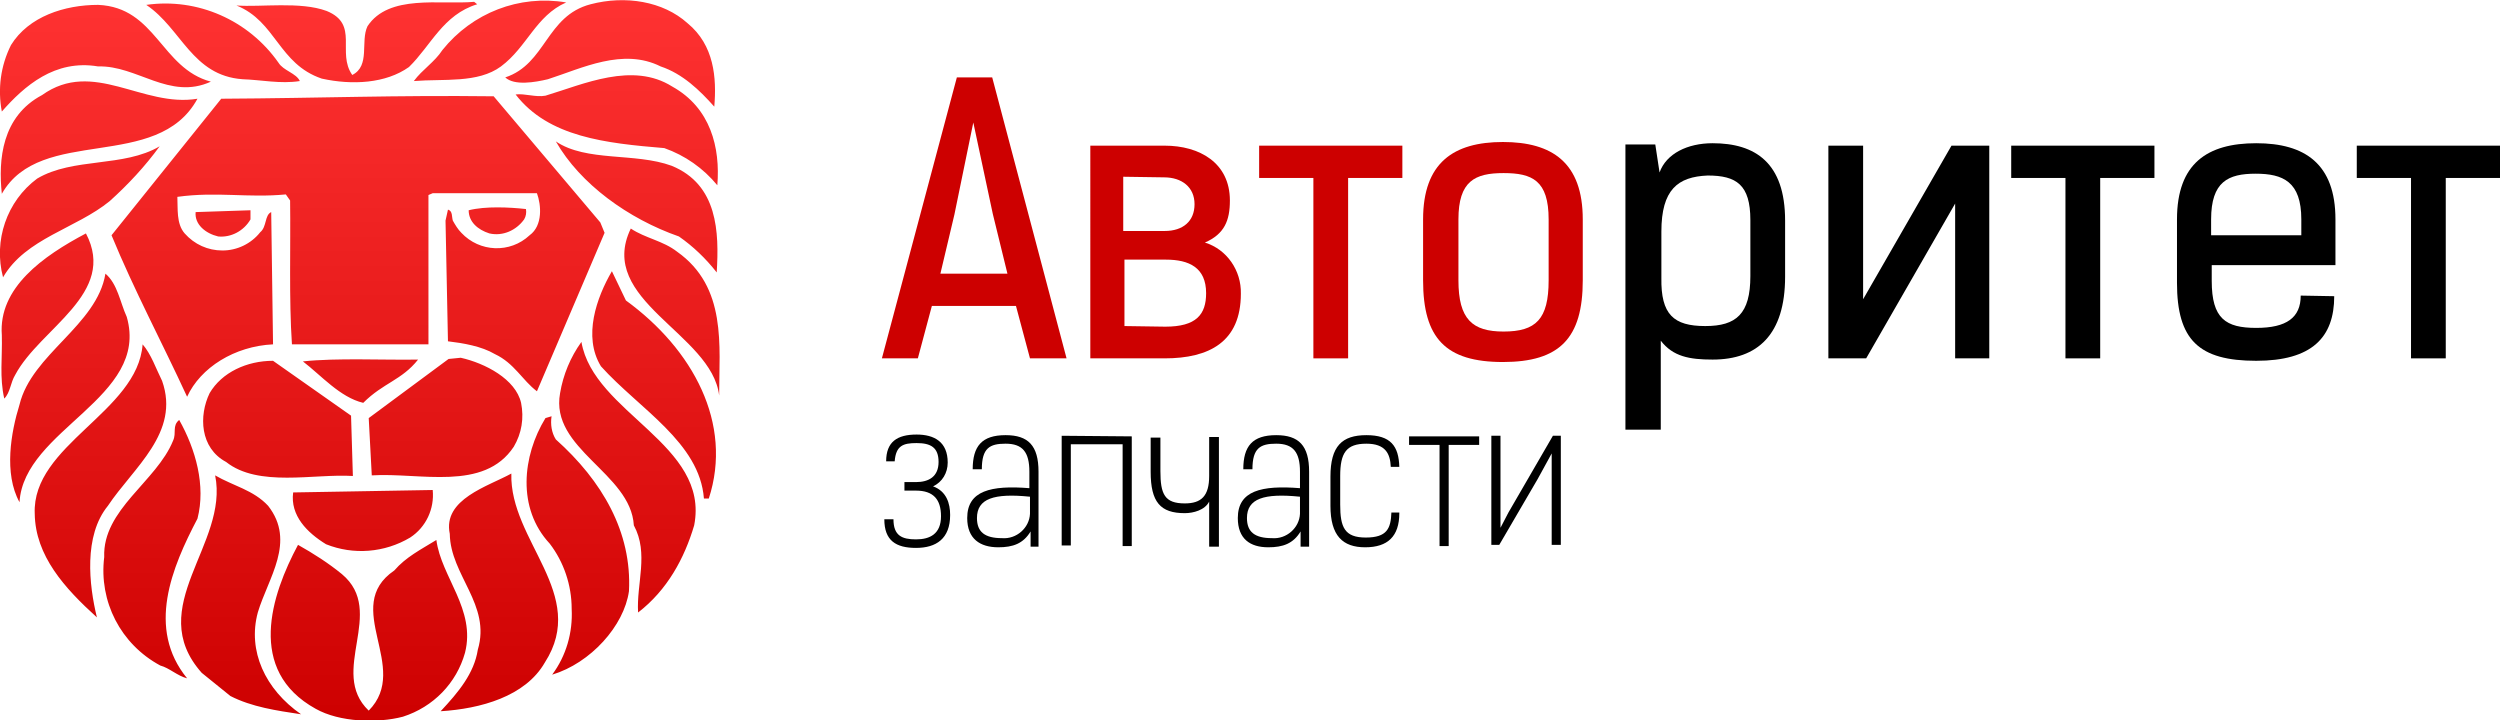
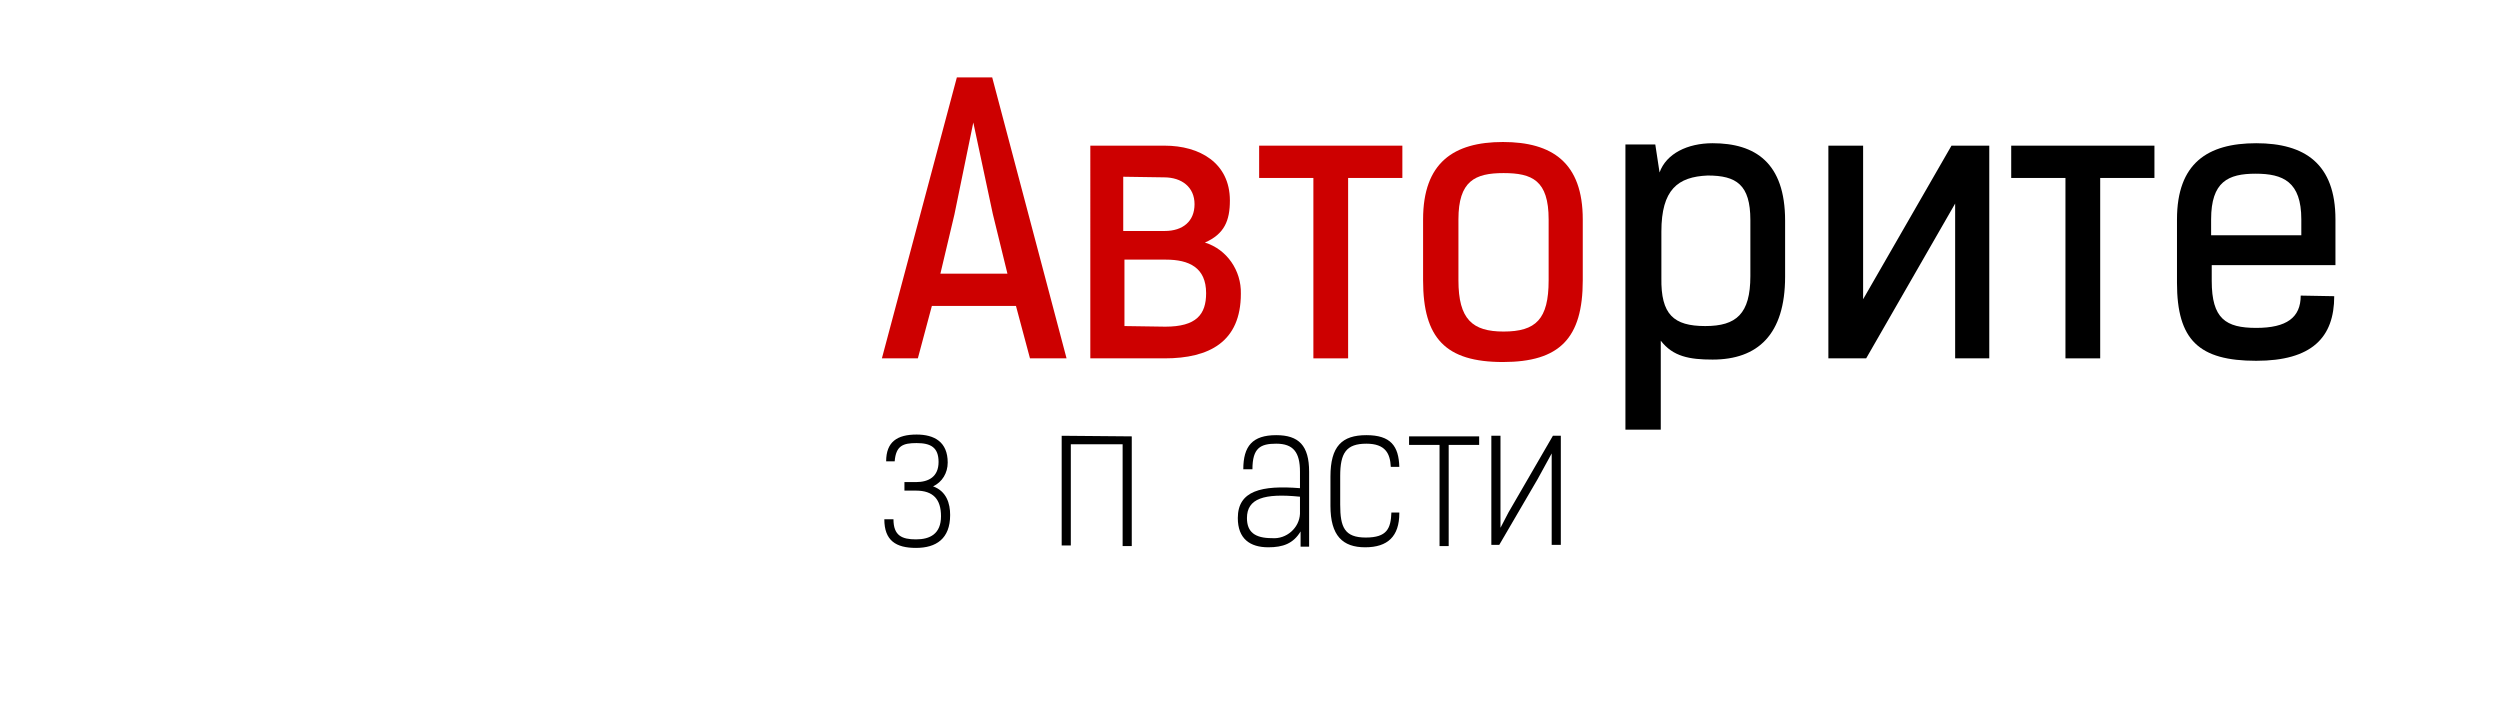
<svg xmlns="http://www.w3.org/2000/svg" version="1.1" id="Слой_1" x="0px" y="0px" viewBox="0 0 410.2 118.2" style="enable-background:new 0 0 410.2 118.2;" xml:space="preserve">
  <style type="text/css">
	.st0{fill:url(#SVGID_1_);}
	.st1{fill:#CD0000;}
</style>
  <title>3Ресурс 1</title>
  <g>
    <g id="Слой_1-2">
      <linearGradient id="SVGID_1_" gradientUnits="userSpaceOnUse" x1="-265.932" y1="-217.429" x2="-265.352" y2="-217.429" gradientTransform="matrix(0 207.39 -210.3 0 -45666.215 55150.641)">
        <stop offset="0" style="stop-color:#FF3232" />
        <stop offset="1" style="stop-color:#CD0000" />
      </linearGradient>
-       <path class="st0" d="M118,64.9c0-8.2,1.3-17.8-6.9-23.6c-2.3-1.8-5.2-2.2-7.6-3.8C97.8,49.3,116.8,54.7,118,64.9 M115.5,81.8h0.8    c4-12.3-2.6-24.5-13.6-32.5l-2.3-4.8c-2.5,4.3-4.8,10.7-1.8,15.6C104.9,67.1,114.8,72.6,115.5,81.8 M104,86.2    c2.5,4.6,0.4,9.6,0.7,14.3c4.8-3.7,7.6-8.9,9.2-14.3c2.6-13.3-16.5-18.4-18.5-30.1c-1.8,2.5-3,5.4-3.5,8.4    C90.2,73.7,103.5,77.6,104,86.2 M111.4,38.8c2.3,1.6,4.4,3.6,6.2,5.9c0.4-6.6,0.2-14.4-7.4-17.5c-6-2.2-14-0.6-19-4    C95.2,30.2,103.1,35.9,111.4,38.8 M93.8,99.9c0.2,3.9-0.9,7.7-3.2,10.8c6.3-1.9,11.8-8,12.6-13.7c0.5-9.7-4.4-18.1-12-24.9    c-0.7-1.1-0.9-2.5-0.7-3.8l-1,0.3c-3.8,6.2-4.7,14.8,0.7,20.6C92.5,92.2,93.8,96,93.8,99.9 M109,24.3c3.4,1.2,6.4,3.3,8.7,6.1    c0.5-6.2-1.1-12.7-7.4-16.2c-6.5-4.1-14.5-0.4-20.8,1.5c-1.6,0.3-3.4-0.4-4.9-0.2C90,22.5,99.4,23.5,109,24.3 M89.9,13    c5.6-1.8,12.3-5.2,18.5-2.1c3.6,1.2,6.4,3.9,8.8,6.6c0.4-4.7,0-10.1-4.4-13.7c-4-3.6-10.2-4.6-15.9-3.1c-7.3,1.9-7.3,9.8-14,12    C84.4,14.1,87.8,13.5,89.9,13 M80.3,38.3c2.2,0.5,4.4-0.5,5.7-2.3c0.3-0.5,0.4-1.1,0.3-1.7c-2.7-0.3-6.6-0.5-9.4,0.2    C76.9,36.4,78.4,37.7,80.3,38.3 M72.3,116.7c6.5-0.4,13.9-2.4,17.1-8c7.2-11.2-5.8-19.9-5.5-31c-3.8,2.1-11.3,4.2-10.1,9.9    c0.1,6.8,6.8,11.6,4.6,19C77.8,110.5,75.2,113.6,72.3,116.7 M67.9,13.3c4.9-0.4,10.5,0.4,14.3-2.4c4.3-3.2,5.7-8.3,10.7-10.5    c-7.7-1.3-15.4,1.7-20.3,7.8C71.3,10.2,69.3,11.4,67.9,13.3 M61,78c7.9-0.5,18.4,2.7,23.3-4.7c1.3-2.2,1.7-4.7,1.2-7.2    c-0.9-3.9-5.9-6.5-9.9-7.4l-2,0.2l-13.1,9.7L61,78 M59.6,66.1c3.3-3.3,6.3-3.7,9-7.1c-5.7,0.1-13.3-0.3-18.9,0.3    C52.7,61.6,55.8,65.2,59.6,66.1 M53.5,89.3c4.5,1.8,9.6,1.4,13.8-1.1c2.6-1.7,4-4.7,3.7-7.8l-22.9,0.4    C47.6,84.6,50.4,87.4,53.5,89.3 M51.8,116.3c3.9,2.2,10.1,2.4,14.3,1.3c5-1.6,8.8-5.5,10.2-10.5c1.8-7.1-3.9-12.4-4.7-18.5    c-2.6,1.6-5,2.8-6.9,5c-8.8,6,2.8,15.9-4.2,23c-6.7-6.4,3-16.2-4.4-22.4c-2.2-1.8-4.7-3.4-7.2-4.8C44.5,97.6,40.4,110,51.8,116.3     M52.8,12.9c5,1.1,10.5,0.8,14.3-1.9c3.6-3.5,5.6-8.6,11.2-10.3l-0.5-0.4c-5.6,0.5-14-1.3-17.5,4c-1.2,2.5,0.5,6.5-2.5,8    c-2.6-3.7,1.2-8.3-4.2-10.5c-4.3-1.6-10.8-0.6-14.8-0.9C45.3,3.5,45.7,10.5,52.8,12.9 M37.1,75.8c5.3,4.2,14.4,1.9,20.8,2.3    l-0.3-9.9l-12.8-9c-4.3,0-8.4,1.9-10.4,5.3C32.6,68.2,32.8,73.5,37.1,75.8 M35.8,38.8c2.1,0.2,4.2-0.9,5.3-2.8v-1.5l-9,0.3    C31.9,36.8,33.7,38.3,35.8,38.8 M37.8,114.2c3.5,1.8,7.6,2.4,11.6,3c-5.9-4.1-8.8-10.4-7.1-16.7C44,94.8,48.6,88.9,44,83    c-2.4-2.6-5.8-3.3-8.7-5c2.3,11.3-11.8,21.6-2.2,32.4L37.8,114.2 M39.8,13c3.1,0.1,6.2,0.8,9.4,0.3c-0.6-1.3-2.7-1.7-3.5-3    C40.8,3.3,32.4-0.4,24,0.8C29.8,4.7,31.5,12.4,39.8,13 M30.7,65.1c2.2-4.8,7.8-8.3,14.1-8.6l-0.3-21.7c-1.1,0.5-0.7,2.4-1.8,3.3    c-1.5,1.9-3.8,3-6.2,3c-2.4,0-4.6-1-6.2-2.8c-1.4-1.6-1.1-4.1-1.2-6c6.5-0.9,11.5,0.2,17.8-0.4l0.7,1c0.1,7.6-0.2,16.2,0.3,23.6    h22.4V32l0.7-0.3h17.1c0.7,1.9,1,5.3-1.2,6.9c-3.2,3-8.2,2.8-11.2-0.4c-0.6-0.6-1-1.3-1.4-2c-0.2-0.6,0-1.6-0.8-1.8l-0.4,1.8    l0.4,19.8c2.5,0.3,5.5,0.8,7.7,2.1c3.2,1.5,4.5,4.3,6.9,6.1l11.1-26l-0.7-1.7L81,15.8c-16.3-0.2-27.9,0.3-44.7,0.4l-18,22.4    C22,47.6,26.6,56.2,30.7,65.1 M26.3,109.2c1.5,0.4,2.8,1.7,4.4,2.1c-6.7-8.2-2.5-18.2,1.7-26.2c1.4-5.4-0.3-11.4-3-16.2    c-1.2,1-0.4,2.1-1,3.4C25.7,79,16.8,83.6,17.1,91.4C16.2,98.7,19.8,105.7,26.3,109.2 M15.9,101.3c-1.3-5.3-2.2-13.4,1.8-18.3    c4.2-6.3,11.9-12,8.9-20.5c-1-2-1.8-4.4-3.2-6C22.6,67.6,5.2,73,5.7,84.3C5.8,91.2,10.6,96.5,15.9,101.3 M3.2,82.4    C3.9,70.4,24.6,65.3,20.8,52c-1.1-2.4-1.5-5.4-3.5-7.1C15.9,53.4,5.2,58.1,3.2,66.4C1.8,70.9,0.6,77.7,3.2,82.4 M0.7,65.4    c1-1,1-2.6,1.8-3.9c4.1-7.7,16.8-13.3,11.6-23.2C7.1,42-0.3,47.2,0.3,55C0.4,58.7-0.1,61.9,0.7,65.4 M0.5,45.5    c3.7-6.4,12-8,17.5-12.5c3-2.7,5.8-5.7,8.2-9c-5.9,3.5-14.2,1.8-20.1,5.3C1.1,33-1.1,39.5,0.5,45.5 M0.3,31.8    c6.4-11.3,25.5-3.5,32.1-15.6c-9,1.5-17.1-6.6-25.5-0.6C0.3,19.1-0.3,26.2,0.3,31.8 M0.3,18.3C4,14.1,9,9.7,16.1,10.9    c6.4-0.2,11.7,5.6,18.5,2.5c-8.2-2.2-9-12.2-18.5-12.6c-5.5,0-11.4,1.9-14.3,6.6C0.1,10.8-0.4,14.6,0.3,18.3" />
      <path class="st1" d="M169,58.8l-2.3-8.6h-13.8l-2.3,8.6h-5.9l12.3-46.1h5.8l12.2,46.1L169,58.8z M159.7,20.1l-3.1,15.1l-2.3,9.7    h11l-2.4-9.8L159.7,20.1z" />
      <path class="st1" d="M178.8,23.9h12.3c5.7,0,10.7,2.8,10.7,9c0,3.3-0.9,5.5-4.1,6.9c3.6,1.1,6,4.6,5.9,8.4    c0,7.9-5.2,10.6-12.5,10.6h-12.2V23.9z M184.3,29v8.9h6.8c3,0,4.9-1.6,4.9-4.4s-2.1-4.4-5-4.4L184.3,29z M191.2,53.6    c5.1,0,6.7-2,6.7-5.5c0-4.2-2.8-5.5-6.6-5.5h-6.8v10.9L191.2,53.6z" />
      <path class="st1" d="M230.1,23.9v5.3h-8.9v29.6h-5.7V29.2h-8.9v-5.3H230.1z" />
      <path class="st1" d="M233.5,46V36c0-9.3,5-12.7,13.1-12.7s13.1,3.4,13.1,12.7v10c0,9.5-3.8,13.4-13.1,13.4    C237.2,59.4,233.5,55.5,233.5,46z M254.1,46V36c0-6.4-2.7-7.6-7.4-7.6s-7.4,1.3-7.4,7.6v10c0,6.4,2.3,8.4,7.4,8.4    C252,54.4,254.1,52.4,254.1,46z" />
      <path d="M266.8,23.7h4.8l0.7,4.6c1.1-3.1,4.6-4.8,8.7-4.8c7,0,11.9,3.2,11.9,12.7v9.2c0,9.5-4.5,13.6-11.9,13.6    c-3.8,0-6.5-0.5-8.5-3.1v14.6h-5.8V23.7z M279.8,53.5c5.1,0,7.4-2,7.4-8.2v-9.2c0-5.8-2.3-7.3-7-7.3c-4.9,0.2-7.6,2.3-7.6,9.2v7.6    C272.5,51.6,274.6,53.5,279.8,53.5L279.8,53.5z" />
      <path d="M320.2,23.9h6.2v34.9h-5.6V33.4l-14.6,25.4H300V23.9h5.7v25.2L320.2,23.9z" />
      <path d="M353.5,23.9v5.3h-8.9v29.6h-5.7V29.2H330v-5.3H353.5z" />
      <path d="M383,48.6c0,6.8-3.7,10.6-12.8,10.6c-9.4,0-13-3.4-13-12.8V36c0-9.2,5-12.5,13-12.5s13,3.4,13,12.5v7.5h-20.3v2.6    c0,6.2,2.3,7.7,7.3,7.7s7.3-1.7,7.3-5.3L383,48.6z M362.8,38.6h14.8V36c0-6.2-3-7.5-7.5-7.5s-7.3,1.3-7.3,7.5V38.6z" />
-       <path d="M410.2,23.9v5.3h-8.9v29.6h-5.7V29.2h-8.9v-5.3H410.2z" />
      <path d="M150.4,72.7c-2.2,0-3.4,0.4-3.6,3h-1.4c0-3.2,1.8-4.4,5-4.4c2.9,0,5.1,1.2,5.1,4.6c0,1.7-0.9,3.2-2.4,3.9    c2.2,0.8,2.8,2.8,2.8,4.7c0,3.9-2.3,5.4-5.6,5.4s-5.2-1.2-5.2-4.7h1.5c0,2.7,1.4,3.3,3.7,3.3s4.1-0.9,4.1-3.8    c0-2.8-1.3-4.2-4.1-4.2h-1.9v-1.4h1.9c2.1,0,3.7-0.9,3.7-3.3S152.7,72.7,150.4,72.7z" />
-       <path d="M169.1,89.6v-2.4c-1.2,2-2.9,2.6-5.3,2.6c-3,0-5.1-1.4-5.1-4.8c0-4.5,3.9-5.4,10.2-4.9v-2.7c0-3.2-1.1-4.6-3.9-4.6    c-2.6,0-3.9,0.7-3.9,4.2h-1.5c0-3.8,1.5-5.6,5.4-5.6c3.7,0,5.4,1.7,5.4,6v12.3H169.1z M169,81.5c-5.9-0.6-8.7,0.3-8.7,3.5    c0,2.3,1.3,3.3,4.1,3.3c2.4,0.2,4.5-1.7,4.6-4c0-0.1,0-0.3,0-0.4V81.5z" />
      <path d="M185.7,71.6v18h-1.5V72.9h-8.5v16.6h-1.5v-18L185.7,71.6z" />
-       <path d="M190.4,71.6v5.7c0,3.8,0.7,5.3,4,5.3c2.7,0,4-1.2,4-4.5v-6.4h1.6v18h-1.6v-7.4c-0.7,1.4-2.6,1.9-4,1.9    c-4,0-5.6-1.8-5.6-6.8v-5.6H190.4z" />
      <path d="M213.4,89.6v-2.4c-1.2,2-2.9,2.6-5.3,2.6c-3,0-5-1.4-5-4.8c0-4.5,3.9-5.4,10.2-4.9v-2.7c0-3.2-1.1-4.6-3.9-4.6    c-2.6,0-3.9,0.7-3.9,4.2H204c0-3.8,1.5-5.6,5.4-5.6c3.7,0,5.4,1.7,5.4,6v12.3H213.4z M213.3,81.5c-5.9-0.6-8.7,0.3-8.7,3.5    c0,2.3,1.3,3.3,4.1,3.3c2.4,0.2,4.5-1.7,4.6-4c0-0.1,0-0.3,0-0.4V81.5z" />
      <path d="M229.6,84.2c0,3.8-1.9,5.6-5.6,5.6s-5.7-1.9-5.7-6.8v-4.8c0-5,1.9-6.8,5.9-6.8s5.3,1.8,5.4,5.2h-1.4    c-0.1-2.2-0.9-3.8-4-3.8c-3.3,0-4.3,1.5-4.3,5.3v4.7c0,3.7,0.7,5.4,4.2,5.4s4.1-1.5,4.2-4.1H229.6z" />
      <path d="M231.2,73v-1.4h11.5V73h-5v16.6h-1.5V73H231.2z" />
      <path d="M246.2,86.6l1.3-2.5l7.3-12.6h1.3v17.9h-1.5v-15l-2.3,4.2L246,89.4h-1.3V71.5h1.5L246.2,86.6z" />
    </g>
  </g>
</svg>